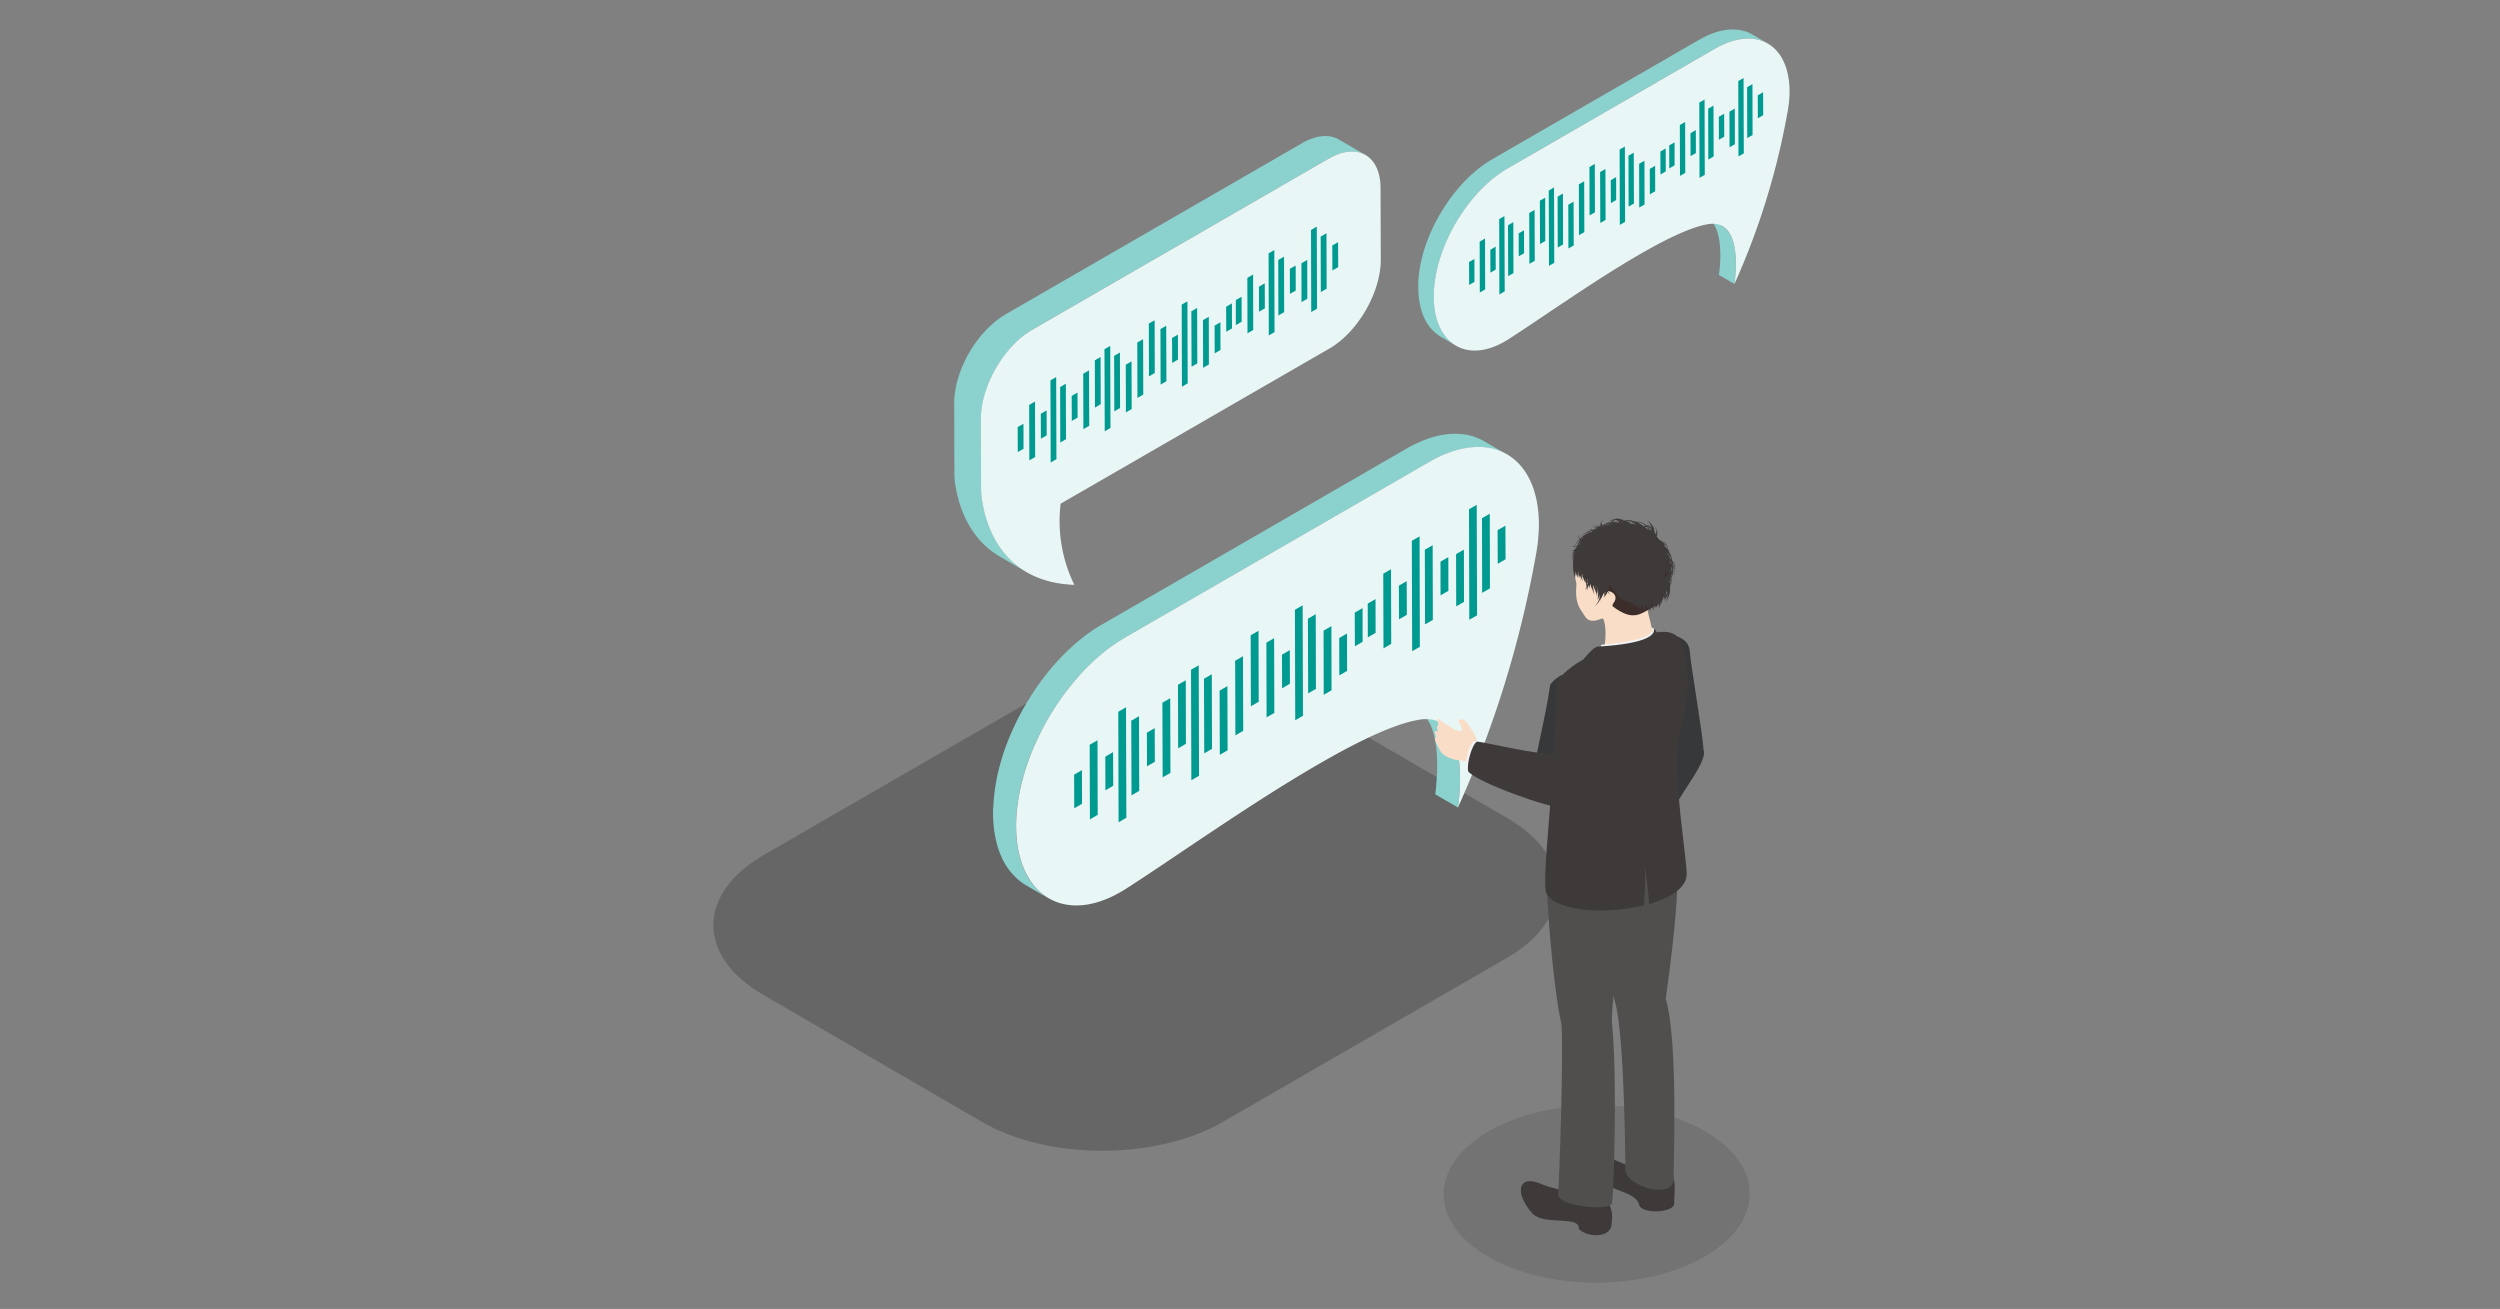
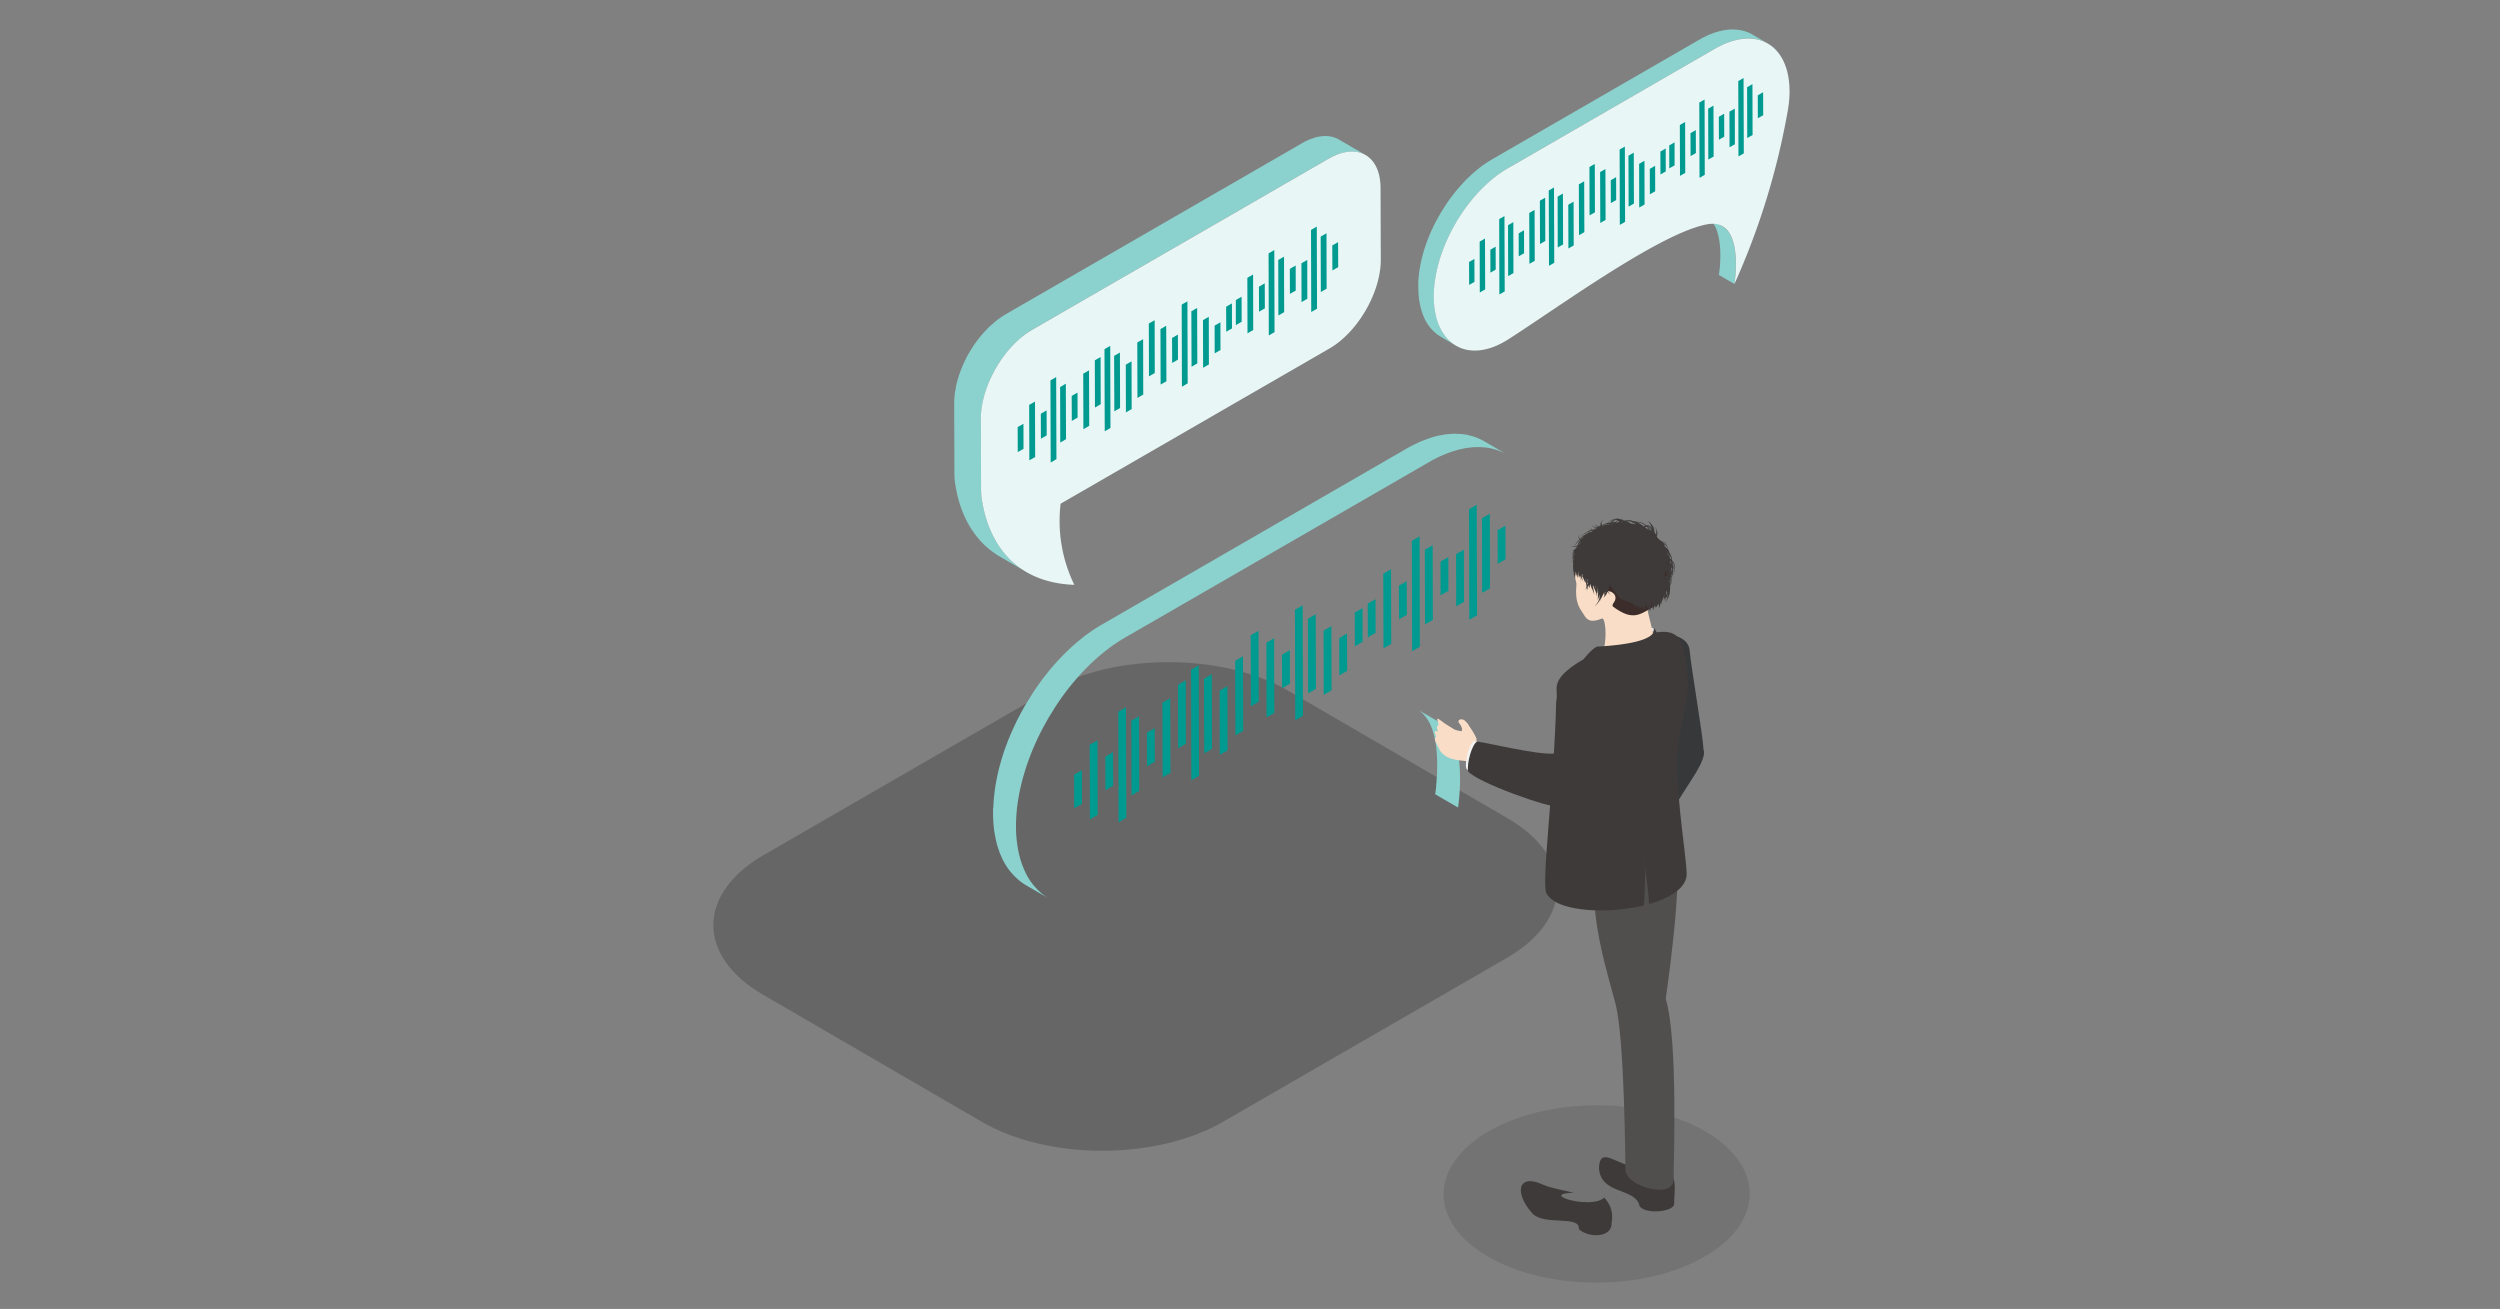
<svg xmlns="http://www.w3.org/2000/svg" width="764" height="400">
  <rect width="100%" height="100%" fill="#808080" stroke="none" />
  <defs>
    <clipPath id="a">
      <path fill="#fff" stroke="#707070" d="M806 9h764v400H806z" />
    </clipPath>
  </defs>
  <g clip-path="url(#a)" transform="translate(-806 -9)">
    <path d="M1039.377 270.3c-20.39 11.77-20.53 30.87-.25 42.65l66.94 38.89c20.29 11.79 53.26 11.77 73.65 0l86.79-50.11c20.41-11.77 20.52-30.88.25-42.65l-66.94-38.9c-20.28-11.78-53.23-11.78-73.65 0Z" opacity=".2" />
    <path fill="#8bd1cd" d="M1215.557 55.93a13 13 0 0 1 2.61-.56 2 2 0 0 1 .2-.01 9.5 9.5 0 0 1 2.57.12.16.16 0 0 1 .08.03 8 8 0 0 1 2.31.87c-.04-.02-.06-.04-.1-.06l-3.34-1.93-4.74-2.76s-.06-.04-.08-.05a8 8 0 0 0-.79-.39c-.27-.1-.55-.2-.83-.29-.18-.05-.37-.09-.57-.13a.5.5 0 0 1-.12-.03.7.7 0 0 0-.19-.04 7 7 0 0 0-.96-.11 9 9 0 0 0-1.03-.01c-.12 0-.25.03-.37.04a1 1 0 0 0-.19.02c-.2.02-.4.03-.61.06a12 12 0 0 0-1.39.29c-.2.06-.42.15-.61.21s-.35.12-.53.19a7 7 0 0 0-.72.24 17 17 0 0 0-2.2 1.1l-90.64 52.32a27.5 27.5 0 0 0-2.95 2.05c-.33.25-.62.54-.92.81-.47.41-.95.77-1.39 1.22-.2.2-.4.43-.61.64-.16.18-.34.36-.5.54-.2.22-.41.42-.62.66-.43.5-.86 1.02-1.28 1.55-.14.18-.28.36-.41.56a3 3 0 0 1-.23.3c-.13.18-.27.37-.41.56-.31.44-.61.9-.9 1.36-.28.43-.55.87-.82 1.33a.4.4 0 0 0-.06.11 1 1 0 0 0-.06.1c-.22.36-.42.72-.63 1.1-.23.45-.45.91-.67 1.35-.19.4-.38.8-.55 1.21a1 1 0 0 0-.05.1.3.3 0 0 1-.03.06c-.2.47-.4.95-.57 1.42-.2.5-.38.99-.54 1.48-.08.26-.15.5-.22.75a3 3 0 0 0-.1.33c-.06.18-.12.35-.17.53-.17.6-.31 1.2-.44 1.81-.07.36-.13.73-.19 1.09-.03.19-.06.37-.09.55s-.07.36-.1.54a25 25 0 0 0-.2 3.09l.06 21.83s0 .2.03.54a17.7 17.7 0 0 0 .38 3.24c.91 5.49 3.88 15.65 13.47 21.22l8.16 4.75c-9.61-5.58-12.56-15.74-13.47-21.23a17 17 0 0 1-.38-3.23c-.03-.34-.03-.53-.03-.54l-.07-21.84a25 25 0 0 1 .3-3.6c.03-.21.06-.39.1-.59a33 33 0 0 1 .8-3.45c.02-.09.05-.19.08-.29a36.7 36.7 0 0 1 3.3-7.52c0-.02 0-.03.01-.04a36 36 0 0 1 2.22-3.39c.07-.1.14-.19.21-.29.73-.98 1.51-1.91 2.32-2.81.16-.17.32-.34.49-.51.65-.69 1.33-1.3 2.03-1.91.3-.25.58-.52.88-.76a24 24 0 0 1 2.96-2.07l90.63-52.32a17.3 17.3 0 0 1 2.9-1.34c.19-.06.37-.12.55-.19Z" />
    <path fill="#e8f6f5" d="M1212.097 57.47c8.7-5.02 15.78-1 15.8 9.01l.07 21.84c.03 10.01-7.01 22.18-15.71 27.2l-82.13 47.41a44.5 44.5 0 0 0 4.19 24.8c-21.58-.79-26.82-17.47-28.09-25.12a17 17 0 0 1-.38-3.23c-.03-.34-.03-.53-.03-.54l-.07-21.84c-.01-10.01 7-22.19 15.71-27.22l90.63-52.32Z" />
    <path fill="#8bd1cd" d="M1244.877 249.17c.04-.3.06-.65.09-.98.02-.21.05-.43.05-.66.03-.42.07-.84.08-1.31.02-.13.02-.27.03-.4l.06-1.46v-.52c.01-.48.02-.97.02-1.48 0-.13-.01-.24-.01-.37-.01-.57-.03-1.14-.06-1.72 0-.12 0-.23-.01-.33-.04-.56-.08-1.12-.13-1.68-.01-.14-.03-.3-.04-.43a29 29 0 0 0-.66-3.89c-.04-.13-.06-.26-.1-.39-.15-.53-.3-1.06-.47-1.56l-.09-.27c-.21-.58-.45-1.13-.7-1.66a3.5 3.5 0 0 0-.24-.42 9 9 0 0 0-.63-1.04 11 11 0 0 0-.82-1.04c-.16-.17-.29-.36-.46-.52a7.5 7.5 0 0 0-1.57-1.21l6.99 4.06a7.8 7.8 0 0 1 1.58 1.21c.16.15.27.32.42.48a9 9 0 0 1 .86 1.08 1.6 1.6 0 0 0 .16.2c.15.24.26.5.4.73.1.2.2.38.31.58.02.04.04.07.06.11.21.43.4.88.57 1.33a.4.4 0 0 0 .04.1c.06.16.11.34.16.49.08.25.17.51.24.76.06.18.09.38.15.58.04.17.09.34.15.52a1.4 1.4 0 0 0 .07.28c.1.49.2.97.28 1.46v.02c.03.21.06.4.08.61.06.3.09.59.14.9a2 2 0 0 0 .04.33c.03.32.07.64.1.96 0 .11.02.22.02.34a5 5 0 0 1 .04.57c.02.34.04.67.07 1v.21c0 .28 0 .58.02.86.01.3.03.6.03.9v.14c0 .33 0 .63-.01.95 0 .3 0 .6-.01.89v.18c0 .24-.02.45-.02.69-.04.41-.04.81-.07 1.19v.23c-.01.14-.03.24-.04.37-.03.6-.09 1.13-.12 1.63 0 .03-.01.08-.01.12a.15.15 0 0 1-.01.07c-.07.71-.13 1.32-.19 1.79a3 3 0 0 0-.04.37.8.8 0 0 0-.03.25c-.03.2-.06.34-.06.42l-6.99-4.06c.03-.18.11-.79.22-1.66.03-.27.06-.54.09-.87ZM1109.547 255.97c.02-.54.05-1.08.08-1.63.01-.24.04-.51.06-.76a2 2 0 0 1 .01-.25c.02-.2.03-.41.05-.61.06-.54.13-1.09.19-1.64s.14-1.12.24-1.68v-.1c.1-.52.19-1.06.28-1.59.11-.58.23-1.18.35-1.75.05-.21.1-.43.14-.64.03-.11.06-.2.08-.31.05-.26.12-.54.19-.8.13-.6.3-1.18.46-1.77.12-.43.25-.87.37-1.29.03-.08.05-.16.08-.25.02-.07.04-.15.06-.23.18-.57.36-1.15.55-1.73.19-.55.38-1.13.59-1.7a2 2 0 0 0 .09-.24c.06-.13.12-.28.17-.42.12-.32.24-.64.36-.97.22-.54.43-1.08.67-1.62.15-.4.32-.78.49-1.16a2 2 0 0 1 .08-.19c.04-.08.07-.17.12-.26.23-.54.48-1.07.73-1.61.27-.6.55-1.17.84-1.76.05-.1.11-.19.16-.28s.08-.17.13-.27c.25-.49.5-.96.75-1.44.29-.55.6-1.07.89-1.6.2-.36.41-.72.61-1.06a1.4 1.4 0 0 1 .15-.27c.24-.41.51-.81.77-1.22.49-.81.98-1.62 1.5-2.39a3 3 0 0 1 .22-.34c.67-1.02 1.39-2.02 2.1-3.02.49-.64.98-1.3 1.49-1.93.43-.55.86-1.07 1.28-1.61.43-.5.87-1 1.29-1.5.44-.49.86-.97 1.31-1.43.07-.09.14-.15.21-.23s.18-.17.25-.25c.3-.33.61-.65.9-.96.46-.47.94-.93 1.42-1.39a6 6 0 0 1 .43-.4c.11-.1.22-.21.33-.32.23-.2.46-.43.71-.65.49-.43.98-.87 1.48-1.3.22-.18.44-.36.69-.54.1-.09.2-.18.31-.27.16-.13.33-.26.5-.4.47-.39.96-.76 1.46-1.12.38-.27.76-.54 1.15-.81a.3.3 0 0 1 .09-.07c.07-.06.15-.1.22-.15.47-.33.94-.64 1.42-.94s.94-.58 1.42-.86c.12-.07.22-.13.33-.19l92.92-53.66c.36-.2.71-.39 1.06-.6.46-.24.92-.48 1.37-.7.29-.14.59-.27.87-.41a2 2 0 0 0 .23-.11 2 2 0 0 0 .25-.12c.45-.2.89-.39 1.33-.56s.91-.35 1.35-.51c.08-.03.17-.06.25-.09a.5.5 0 0 0 .14-.06c.31-.1.63-.21.94-.3.46-.15.93-.27 1.38-.39l.66-.15c.1-.02.18-.03.28-.05.15-.03.29-.07.43-.09.49-.1.98-.18 1.46-.24a9 9 0 0 1 .89-.09 3 3 0 0 1 .28-.03 3 3 0 0 0 .31-.03c.55-.04 1.06-.06 1.58-.06.24 0 .45.02.67.03a5 5 0 0 1 .53.03 5 5 0 0 1 .53.03 17 17 0 0 1 1.92.27l.04.01c.11.03.2.07.31.09.68.16 1.34.33 1.98.55.05.02.1.05.15.07a17 17 0 0 1 2.55 1.18l6.98 4.07a15.4 15.4 0 0 0-2.57-1.19 16 16 0 0 0-2.03-.59c-.14-.03-.27-.09-.4-.11a17 17 0 0 0-2.52-.31c-.15 0-.33-.02-.49-.03a25 25 0 0 0-2.56.04c-.09.02-.19.03-.3.05a23 23 0 0 0-2.77.42 2 2 0 0 1-.28.06c-.97.23-1.94.49-2.95.83a37.078 37.078 0 0 0-3.38 1.35 2 2 0 0 0-.17.06c-1.1.52-2.22 1.09-3.34 1.75l-92.92 53.64q-1.68.975-3.33 2.13c-.08.04-.16.1-.24.15-1.02.72-2.03 1.48-3.02 2.29a2.3 2.3 0 0 0-.3.24c-.97.8-1.92 1.63-2.87 2.51-.1.09-.21.2-.32.29-.96.9-1.89 1.85-2.82 2.82-.05.06-.1.12-.15.17-.97 1.02-1.9 2.08-2.82 3.18a.1.1 0 0 0-.02.03c-.04.04-.08.09-.12.13a80 80 0 0 0-4.99 6.77c-.46.68-.88 1.39-1.31 2.09-.39.64-.8 1.25-1.16 1.89-.16.26-.29.51-.43.77-.61 1.08-1.21 2.17-1.78 3.28-.03.07-.07.13-.11.21a74 74 0 0 0-1.85 3.94 1 1 0 0 1-.06.13c-.55 1.26-1.06 2.53-1.54 3.82-.04.13-.1.25-.14.38-.48 1.3-.92 2.6-1.31 3.9-.03.11-.06.21-.09.33-.39 1.26-.73 2.53-1.02 3.78-.03.12-.05.24-.08.36-.31 1.28-.55 2.59-.76 3.86a1 1 0 0 1-.03.17c-.2 1.3-.36 2.58-.47 3.86-.01.14-.03.28-.03.42-.1 1.29-.15 2.55-.15 3.81s.06 2.49.16 3.67c.02.14.04.27.05.39.11 1.09.27 2.15.46 3.16.01.13.06.27.08.4.2.98.45 1.93.73 2.85.06.18.12.35.18.54.27.81.58 1.6.91 2.34.06.12.09.26.16.38a21 21 0 0 0 1.37 2.52 19.3 19.3 0 0 0 2.35 2.91c.22.23.44.44.67.66a16.5 16.5 0 0 0 2.85 2.16l-7-4.06a16.3 16.3 0 0 1-2.85-2.18c-.22-.2-.43-.41-.65-.63a18.7 18.7 0 0 1-2.37-2.94 23 23 0 0 1-1.31-2.35c-.03-.06-.05-.11-.07-.16-.04-.11-.1-.23-.15-.35-.21-.49-.44-.98-.63-1.5-.11-.3-.19-.59-.3-.88-.06-.18-.11-.35-.17-.51s-.1-.3-.14-.46c-.18-.57-.31-1.16-.46-1.77-.04-.18-.07-.39-.11-.58-.04-.16-.06-.31-.09-.46-.04-.21-.1-.4-.13-.61-.09-.54-.18-1.09-.25-1.66-.04-.3-.05-.6-.09-.9-.01-.1-.03-.21-.03-.31a3 3 0 0 1-.04-.4c-.05-.52-.07-1.06-.1-1.6-.03-.52-.04-1.06-.04-1.62v-.1c0-.49 0-1 .01-1.5Z" />
-     <path fill="#e8f6f5" d="M1149.837 203.83c-18.47 10.66-33.37 36.49-33.31 57.72.05 20.56 14.21 30.28 31.91 20.06.54-.3 1.08-.64 1.63-.98 14.26-9.12 38.18-26.16 59.11-38.23 11.84-6.85 22.75-12.11 30.37-13.43 16.45-2.88 12.23 25.31 12.01 26.79a328 328 0 0 0 23.77-76.9c.19-.99.34-1.92.47-2.89.12-.86.18-1.33.18-1.36.16-1.77.31-3.57.31-5.32-.06-21.22-15.08-29.78-33.52-19.12l-92.92 53.64Z" />
    <path fill="#8bd1cd" d="M1331.527 91.27c.01-.2.04-.43.06-.68l.03-.43c.02-.28.04-.57.07-.89v-.28c.02-.33.03-.65.04-.99v-1.61c0-.39-.03-.78-.04-1.17 0-.08-.01-.16-.01-.23l-.09-1.14c-.01-.09-.02-.2-.04-.3a21 21 0 0 0-.45-2.64 2 2 0 0 0-.07-.27c-.09-.36-.2-.72-.31-1.06l-.06-.18c-.15-.39-.31-.76-.49-1.13a3 3 0 0 1-.16-.29 6 6 0 0 0-.43-.7 6 6 0 0 0-.56-.7c-.11-.12-.2-.24-.31-.34a4.6 4.6 0 0 0-1.07-.84l4.76 2.76a5.2 5.2 0 0 1 1.07.84c.1.1.18.21.28.33a7 7 0 0 1 .6.73.5.5 0 0 0 .11.13c.1.17.18.34.28.51.07.13.14.25.21.38a.3.3 0 0 0 .04.08c.14.29.27.6.39.91a.06.06 0 0 0 .03.06c.04.12.07.23.1.34a3 3 0 0 1 .17.51c.04.12.07.26.1.38a2 2 0 0 0 .1.36 1.4 1.4 0 0 0 .03.2c.09.32.15.66.21.99.03.15.04.29.06.43a6 6 0 0 1 .09.62 2 2 0 0 0 .02.22c.03.22.04.43.07.66 0 .07.02.16.02.24.02.12.02.25.03.38.01.23.02.46.04.69v.14c0 .2 0 .4.01.58 0 .21.02.41.02.61v.1c0 .21 0 .42-.01.64v.72c0 .16-.01.3-.02.47-.03.28-.03.55-.04.81v.15l-.03.25c-.02.4-.06.78-.09 1.12v.08s0 .03-.01.04c-.05.49-.09.9-.13 1.22a2 2 0 0 1-.03.24c-.01.06-.02.13-.03.18-.02.13-.03.23-.04.28l-4.76-2.76c.02-.12.09-.54.15-1.13.02-.18.04-.36.07-.59ZM1239.397 95.9c.01-.37.03-.74.06-1.1 0-.17.03-.35.03-.52 0-.06.01-.12.01-.17.01-.13.02-.27.04-.42.04-.36.08-.74.12-1.12s.11-.76.16-1.14v-.06c.06-.36.13-.72.19-1.08.08-.39.16-.8.23-1.19a2 2 0 0 0 .1-.43c.02-.07.03-.13.05-.21.04-.18.08-.37.13-.54.1-.4.2-.81.31-1.21.09-.3.17-.59.26-.89a.8.8 0 0 1 .05-.16 1 1 0 0 0 .03-.15l.39-1.17c.13-.39.26-.79.4-1.17a1 1 0 0 1 .06-.16 2 2 0 0 0 .11-.3c.08-.22.16-.43.25-.65.15-.36.29-.73.44-1.1.11-.27.22-.52.33-.8.02-.04.04-.09.06-.13a.6.6 0 0 1 .08-.16c.16-.37.33-.75.5-1.1q.27-.6.57-1.2a2 2 0 0 1 .11-.19c.03-.07.06-.12.09-.18.17-.33.33-.66.51-.98.2-.36.41-.72.61-1.09.14-.24.27-.48.42-.72a1 1 0 0 1 .1-.19c.16-.28.34-.55.52-.83.33-.55.66-1.1 1.02-1.63a1.4 1.4 0 0 1 .15-.22c.45-.7.94-1.39 1.43-2.05.33-.45.67-.9 1.01-1.33.29-.36.58-.73.88-1.09.28-.35.58-.69.88-1.02s.58-.66.89-.98l.13-.16a1.5 1.5 0 0 0 .17-.18c.21-.22.41-.45.62-.64.31-.33.63-.64.96-.96.1-.09.19-.18.3-.27.08-.07.15-.15.23-.22.16-.15.31-.3.47-.43.34-.3.67-.6 1.01-.9.15-.12.3-.24.47-.37.07-.06.14-.12.22-.18.1-.1.22-.19.33-.28.33-.25.66-.52 1-.77.26-.19.52-.36.79-.54 0-.02.04-.03.06-.05a.8.8 0 0 0 .14-.11c.32-.21.64-.43.97-.63s.64-.4.95-.58a2 2 0 0 0 .23-.14l63.29-36.54c.25-.13.49-.28.72-.41.32-.15.63-.32.93-.47.19-.1.4-.18.59-.28.05-.03.11-.05.16-.08s.12-.06.17-.09c.3-.13.6-.25.91-.36a9 9 0 0 1 .91-.35.6.6 0 0 1 .18-.06c.03-.01.06-.03.09-.04.22-.07.43-.15.65-.2.32-.11.63-.19.94-.27.15-.03.3-.07.45-.1.06 0 .12-.03.19-.03a1.5 1.5 0 0 1 .29-.07c.34-.07.68-.12 1-.16.21-.04.41-.04.61-.07.07 0 .13-.02.19-.02a1 1 0 0 0 .2-.02c.37-.03.72-.04 1.09-.04.15 0 .3.03.44.03.12 0 .25.01.37.02s.26 0 .36.01a12 12 0 0 1 1.31.19h.03c.07.01.14.05.22.06.46.11.91.22 1.35.37.04.01.06.04.11.04a9.7 9.7 0 0 1 1.72.81l4.76 2.76a11.5 11.5 0 0 0-1.74-.81 13 13 0 0 0-1.38-.39c-.11-.03-.19-.07-.28-.09a12 12 0 0 0-1.71-.21c-.11 0-.22-.02-.32-.02a17 17 0 0 0-1.75.04c-.07 0-.13.01-.21.01a16 16 0 0 0-1.88.3 1.3 1.3 0 0 0-.19.04 18 18 0 0 0-2 .56 1 1 0 0 0-.14.04c-.71.24-1.44.54-2.18.87a.2.2 0 0 0-.11.05c-.75.35-1.51.75-2.28 1.19l-63.24 36.51c-.77.45-1.52.93-2.28 1.46a.8.8 0 0 0-.15.1 33 33 0 0 0-2.06 1.56c-.07.06-.13.1-.2.16-.66.54-1.31 1.1-1.95 1.7-.07.07-.15.13-.22.19-.65.62-1.3 1.25-1.92 1.92a1 1 0 0 0-.1.12c-.66.69-1.29 1.42-1.92 2.16 0 0 0 .02-.01.02a.4.4 0 0 1-.08.09 54 54 0 0 0-3.4 4.61c-.31.47-.6.95-.89 1.42-.26.43-.54.85-.8 1.28-.1.18-.19.36-.28.53-.43.74-.83 1.48-1.22 2.24-.02.04-.05.09-.07.14-.45.88-.87 1.78-1.26 2.68a.2.2 0 0 1-.04.1c-.38.86-.72 1.74-1.05 2.6-.03.08-.06.18-.09.26-.33.88-.63 1.77-.89 2.66-.02.07-.05.16-.07.22-.26.87-.49 1.73-.69 2.57-.01.09-.04.17-.05.25-.21.87-.39 1.76-.52 2.63 0 .03-.01.08-.01.11a30 30 0 0 0-.32 2.63c-.01.1-.03.2-.03.29-.06.87-.09 1.74-.09 2.59s.03 1.7.11 2.5a3 3 0 0 0 .04.27 21 21 0 0 0 .31 2.15c.01.09.03.18.04.27.14.66.32 1.31.51 1.93.04.13.07.25.12.38.19.55.4 1.08.63 1.6a1 1 0 0 0 .11.25 16 16 0 0 0 .93 1.73 13 13 0 0 0 1.6 1.97c.15.16.3.3.46.45a11 11 0 0 0 1.93 1.46l-4.76-2.76a11.5 11.5 0 0 1-1.94-1.48c-.15-.14-.29-.28-.43-.43a11.4 11.4 0 0 1-1.61-2 12 12 0 0 1-.9-1.6.25.25 0 0 0-.04-.11c-.03-.08-.07-.16-.1-.24-.14-.33-.3-.67-.43-1.02-.07-.2-.13-.41-.21-.61a4 4 0 0 0-.11-.35c-.04-.1-.06-.21-.09-.31-.12-.4-.22-.79-.31-1.2-.03-.13-.05-.27-.08-.4a3 3 0 0 1-.06-.33 3 3 0 0 1-.09-.41c-.07-.37-.12-.73-.18-1.12-.03-.2-.03-.42-.05-.62l-.03-.22c0-.09-.02-.18-.02-.27-.04-.35-.06-.72-.07-1.09s-.02-.72-.02-1.1v-1.1Z" />
    <path fill="#e8f6f5" d="M1266.827 60.4c-12.58 7.26-22.72 24.84-22.67 39.29.03 13.99 9.67 20.61 21.72 13.66.36-.21.73-.44 1.1-.67 9.71-6.21 25.99-17.8 40.23-26.02 8.07-4.66 15.49-8.24 20.68-9.14 11.2-1.95 8.33 17.23 8.17 18.24a222.5 222.5 0 0 0 16.18-52.35c.14-.66.23-1.31.31-1.96.09-.58.13-.91.13-.92a34 34 0 0 0 .21-3.62c-.04-14.44-10.26-20.26-22.82-13.01l-63.24 36.51Z" />
    <path fill="#009a90" d="m1263.067 84.38.02 7-1.62.95-.02-7.01ZM1256.577 88.13l.02 7.01-1.62.93-.03-7.01ZM1271.737 79.37l.02 7.01-1.63.95-.02-7.01ZM1268.467 76.9l.04 15.55-1.61.93-.04-15.55ZM1259.817 81.9l.05 15.55-1.64.94-.04-15.55ZM1265.757 75.03l.08 23.02-1.63.94-.05-23.03ZM1324.237 48.75l.03 7.02-1.63.94-.02-7.01ZM1317.747 52.51l.01 7.01-1.62.94-.02-7.02ZM1332.907 43.75l.02 7.02-1.63.93-.02-7.01ZM1329.637 41.28l.05 15.55-1.63.93-.04-15.55ZM1320.977 46.28l.04 15.55-1.61.92-.05-15.55ZM1326.917 39.42l.06 23.01-1.6.92-.07-23ZM1336.157 42.19l.02 10.89-1.63.93-.03-10.89ZM1344.807 37.19l.03 7.01-1.64.94-.02-7.01ZM1341.547 34.71l.04 15.55-1.63.93-.04-15.54ZM1338.827 32.84l.08 23.03-1.63.93-.06-23.02ZM1278.207 69.41l.03 13.23-1.61.94-.04-13.24ZM1286.887 70.63l.04 13.37-1.62.94-.04-13.37ZM1283.627 68.15l.05 15.55-1.63.94-.04-15.55ZM1293.367 59.1l.04 14.79-1.64.93-.03-14.79ZM1290.127 64.4l.05 15.54-1.63.94-.05-15.54ZM1274.967 73.15l.05 15.55-1.63.93-.05-15.54ZM1280.907 66.29l.07 23.02-1.6.92-.08-23.01ZM1299.887 63.13l.02 7-1.63.94-.03-7ZM1308.547 58.13l.03 13.36-1.63.94-.03-13.37ZM1305.277 55.65l.05 15.55-1.62.94-.05-15.56ZM1315.037 54.38l.02 7.01-1.62.93-.02-7.01ZM1311.807 59.67l.02 7.78-1.63.94-.02-7.78ZM1296.617 60.65l.05 15.56-1.62.93-.05-15.56ZM1302.557 53.79l.07 23.01-1.61.93-.06-23.02ZM1125.847 134.42l.02 7.63-1.77 1.03-.02-7.64ZM1118.767 138.51l.02 7.64-1.76 1.01-.03-7.64ZM1135.287 128.97l.03 7.64-1.78 1.02-.03-7.64ZM1131.717 126.26l.06 16.95-1.76 1.03-.04-16.95ZM1122.297 131.72l.05 16.94-1.78 1.02-.05-16.94ZM1128.767 124.23l.08 25.09-1.76 1.02-.07-25.09ZM1192.507 95.59l.03 7.65-1.77 1.02-.03-7.64ZM1185.427 99.68l.02 7.65-1.77 1.03-.01-7.66ZM1201.957 90.14l.02 7.66-1.78 1.01-.02-7.65ZM1198.397 87.44l.04 16.95-1.76 1.02-.05-16.95ZM1188.947 92.89l.04 16.95-1.75 1.02-.05-16.95ZM1195.427 85.42l.07 25.08-1.75 1.01-.07-25.08ZM1205.497 88.44l.02 11.86-1.77 1.02-.03-11.86ZM1214.917 83l.04 7.63-1.78 1.02-.03-7.64ZM1211.377 80.29l.04 16.94-1.77 1.02-.05-16.94ZM1208.407 78.25l.08 25.09-1.77 1.02-.07-25.08ZM1142.337 118.1l.04 14.42-1.76 1.03-.04-14.43ZM1151.797 119.43l.04 14.58-1.76 1.02-.04-14.58ZM1148.247 116.73l.05 16.95-1.76 1.02-.06-16.94ZM1158.857 106.87l.04 16.12-1.77 1.02-.05-16.13ZM1155.337 112.64l.04 16.94-1.77 1.03-.05-16.94ZM1138.807 122.18l.06 16.95-1.78 1.02-.05-16.95ZM1145.287 114.7l.07 25.09-1.75 1.01-.08-25.09ZM1165.967 111.26l.02 7.63-1.77 1.03-.04-7.64ZM1175.407 105.81l.03 14.56-1.77 1.03-.03-14.57ZM1171.847 103.11l.05 16.95-1.76 1.01-.06-16.94ZM1182.477 101.72l.02 7.64-1.75 1.02-.04-7.64ZM1178.957 107.49l.02 8.47-1.77 1.03-.02-8.48ZM1162.397 108.55l.06 16.96-1.77 1.01-.05-16.95ZM1168.877 101.09l.08 25.07-1.76 1.02-.07-25.09ZM1146.157 238.85l.04 10.28-2.39 1.38-.02-10.27ZM1136.637 244.35l.03 10.29-2.38 1.37-.03-10.28ZM1158.877 231.52l.04 10.28-2.39 1.37-.04-10.27ZM1154.077 227.88l.07 22.8-2.36 1.39-.07-22.82ZM1141.397 235.22l.06 22.8-2.38 1.38-.07-22.8ZM1150.107 225.14l.11 33.76-2.38 1.39-.09-33.78ZM1235.887 186.6l.04 10.3-2.39 1.36-.04-10.28ZM1226.357 192.09l.03 10.3-2.38 1.39-.03-10.31ZM1248.607 179.26l.02 10.3-2.4 1.37-.01-10.3ZM1243.817 175.63l.06 22.82-2.38 1.36-.07-22.82ZM1231.097 182.97l.06 22.8-2.36 1.37-.07-22.82ZM1239.827 172.91l.08 33.75-2.35 1.35-.1-33.74ZM1253.367 176.97l.03 15.97-2.38 1.36-.04-15.96ZM1266.057 169.64l.04 10.27-2.39 1.38-.04-10.28ZM1261.277 166l.05 22.8-2.38 1.38-.05-22.81ZM1257.287 163.27l.11 33.76-2.38 1.37-.09-33.77ZM1168.377 216.89l.04 19.41-2.37 1.38-.06-19.42ZM1181.097 218.68l.06 19.62-2.38 1.37-.06-19.62ZM1176.327 215.04l.06 22.81-2.37 1.38-.08-22.8ZM1190.607 201.77l.05 21.69-2.39 1.38-.06-21.7ZM1185.857 209.54l.07 22.8-2.39 1.38-.07-22.79ZM1163.617 222.38l.07 22.82-2.38 1.36-.08-22.81ZM1172.327 212.32l.1 33.76-2.35 1.36-.1-33.77ZM1200.167 207.69l.03 10.26-2.39 1.39-.03-10.28ZM1212.877 200.34l.04 19.61-2.39 1.38-.04-19.61ZM1208.087 196.71l.06 22.82-2.37 1.36-.08-22.8ZM1222.397 194.84l.02 10.29-2.36 1.37-.05-10.29ZM1217.647 202.6l.03 11.42-2.38 1.37-.03-11.41ZM1195.367 204.04l.07 22.82-2.37 1.37-.06-22.83ZM1204.087 193.99l.1 33.74-2.36 1.37-.1-33.76Z" />
    <path d="M1260.977 354.71c-18.32 10.58-18.44 27.75-.21 38.33 18.2 10.58 47.81 10.58 66.14 0s18.42-27.75.22-38.3c-18.23-10.61-47.84-10.61-66.15-.03" opacity=".1" />
    <path fill="#f9ddc7" d="M1246.027 238.36c2.45 3.44 6.62 2.83 10.06 3.51 1.27.71 3.23-3.13 1.11-5.04a7.2 7.2 0 0 0-.05-2.31 22 22 0 0 0-2.05-3.46 6.2 6.2 0 0 0-1.27-1.67c-1.06-1.13-2.66-.38-1.93.57a5.2 5.2 0 0 1 .92 1.72l-.12.78a9.3 9.3 0 0 1-2.28-.54c-1.25-.87-2.31-1.32-3.98-2.64-1.74-1.25-1.18-.64-.89.85.16.87-.92.42-.07 2.38-1.63-.61-.82 1.13-.54 1.67-1.25.21.54 2.9 1.11 4.15v.05Z" />
    <path fill="#f2f2f2" d="M1255.777 244.64a1.71 1.71 0 0 1-1.55-.66c-.82-.85.49-7.3 2.12-8.45.52.05 2.43.52 2.43.52l-2.99 8.6Z" />
-     <path fill="#37383a" d="M1279.747 218.2c4.64-5.82 10.72-4.19 11.75 6.97 1.01 11.16-5.91 24.54-6.45 28.03-2.97 6.45-11.59-.89-10.5-7.98 1.11-7.09 3.96-17.97 5.2-27.04z" />
    <path fill="#3e3a3a" d="M1287.257 248.84s-2.45 6.08-4.99 6.64-24.92-7.35-27.6-10.76c-.47-2.52 1.2-8.29 2.73-9.09 2.57.19 17.95 4.05 23.41 3.67 5.49-.38 6.45 9.54 6.45 9.54M1305.847 365.44c3.56-2.47 7.21 3.56 10.79 2.85 1.86 1.01.94 5.75.99 8.55.05 2.83-10.53 3.41-10.76.07-1.93-4.9-11.52-2.99-12.22-10.76.12-7.4 5.61-.82 11.21-.68v-.02Z" />
    <path fill="#514e4e" d="M1317.457 265.46c-6.9 7.94-15.57 8.81-24.42 8.34-.85 17.33 3.84 31.16 6.64 41.87 2.83 10.72 3.01 49.15 3.06 51.08.59 4.9 14.72 8.97 14.74 2.5-.09-4.05 1.44-42.06-2.43-55.06 1.41-9.89 5.77-41.97 2.43-48.73Z" />
    <path fill="#3e3a3a" d="M1277.607 371.07c-7.89-3.72-8.97 2.61-3.18 8.9 3.79 3.65 14.55.31 14.06 4.64 3.16 2.9 10.32 2.59 10.03-1.95.68-4.17-.97-6.05-2.21-7.7-4.05 3.86-20.51-1.25-9.37-1.44-3.44-.89-6.99-1.39-9.3-2.47l-.02.02Z" />
-     <path fill="#514e4e" d="M1279.587 267.11c-2.8 3.25 1.32 46.25 3.58 54.76.71 9.09-.66 48.4-1.01 52.07s16.04 5.39 16.51 2.64c.49-2.76 1.67-38.98-.07-55.13-.09-8.76 3.3-29.44 7.23-35.23 6.97-.82 17.9-7.51 10.79-25.44-12.18 9.28-21.24 5.37-37.02 6.31v.02Z" />
    <path fill="#37383a" d="M1315.597 233.62c-2.4 4.4-3.51 17.24-3.51 21.43.02 4.19 5.06 9.68 4.64 4.59-.45-5.06 11.56-17.33 9.87-21.57-.24-4.76-3.84-25.32-4.22-30.15s-6.99-6.03-13.75-4.36c-6.62 1.65 5.23 23.74 6.97 30.05Z" />
    <path fill="#3e3a3a" d="M1278.687 282.18c5.09 8.86 42.7 5.58 42.77-6.1-.14-6.29-4.29-29.91-2.5-40.48 1.79-10.55 4.26-15.14 1.74-27.41-1.06-4.97-3.25-8.05-13.31-4.73s-17.4 6.17-22.42 10.41-2.57 6.69-3.39 9.23c-.59 26.31-4.73 56.22-2.92 59.07l.02.02Z" />
    <path fill="#514e4e" d="M1308.197 288.94s.97-12.86.31-16.65 1.81 11.4 1.46 15.17-1.77 1.48-1.77 1.48" />
    <path fill="#e6e6e6" d="M1311.357 201.66v-.77h-1.25l.28 1.55Z" />
    <path fill="#f9ddc7" d="M1300.547 170.41c7.28-.09 10.93 2 12.95 8.2s-4.07 13.9-4.19 15.28c-.12 1.18.89 4.05 1.98 9.3.42 2.45-15.92 6.05-15.17 4.19 1.04-4.05.42-9.68-.54-9.37-.97.33-3.79 1.74-5.25-.71s-3.11-3.44-2.57-9.94c-.45-1.72-1.3-5.96 0-9.75s5.53-7.09 12.81-7.18Z" />
    <path fill="#3d2d2a" d="M1306.337 169.47c5.96 1.72 7.72 5.75 9.04 9.18 1.32 3.41 1.2 11.96-3.13 15.21-4.88 2.73-6.9 5.32-13.38.47-.19-1.72-1.6-4.62-2.71-4.1-1.88 3.93-.89-1.37-1.37-1.77-3.7-3.18-8.36-6.15-6.95-10.86 2.21-7.32 12.53-9.84 18.49-8.13v-.02Z" />
    <path fill="#f9ddc7" d="m1295.527 196.08.54-5.11c-.19-2.5 4.57-1.15 3.46 1.55a6.88 6.88 0 0 1-4.03 3.56h.02Z" />
    <path fill="#3e3a3a" d="M1286.747 177.19a1.2 1.2 0 0 1-.42 0h-.16a.7.7 0 0 0 .16.02c.12 0 .26.07.42.07h.26a4 4 0 0 0-.35.68 1.45 1.45 0 0 0-.14.64v.24s.02-.09.05-.24a2 2 0 0 1 .24-.59 1.8 1.8 0 0 1 .33-.45 3.6 3.6 0 0 0-.54 1.91v.19a1 1 0 0 1-.24.09s.09-.02.24-.05c.02.14.05.28.07.38a3.2 3.2 0 0 0 .09 1.06.1.1 0 0 1 .02.07 11 11 0 0 0-.05 1.3 17 17 0 0 0 .35 2.31c.16.61.26 1.01.26 1.01l.05-1.04a3.6 3.6 0 0 1 .05-.71v.17c.05.19.09.35.12.47.07.31.12.47.12.47s-.02-.14-.07-.4c0-.02.05-.14.12-.33a1 1 0 0 1 .05.16c-.05.21-.09.33-.09.33a3 3 0 0 0 .12-.26c.14.47.24.78.24.78v-.38c.05.16.09.31.12.42a2 2 0 0 1 .09.31s-.02-.09-.05-.31a6 6 0 0 1-.09-.82v-.26c.16.61.28 1.04.28 1.04v-1.79l.02.02a1.6 1.6 0 0 1 .05.31c0 .12.02.21.02.31a10 10 0 0 0 .21 1.13 3 3 0 0 1-.05-.59c.19.78.38 1.55.52 2.33-.02-.26-.09-.49-.12-.75a.5.5 0 0 1 .02.12s-.02-.14-.07-.4a7.5 7.5 0 0 1-.14-1.04v-.24a.3.3 0 0 1 .05.12v.03c.07.14.12.28.19.4.02.05.05.09.07.14.16.33.35.59.45.78.14.21.21.33.21.33s-.05-.14-.14-.38c-.07-.24-.21-.54-.31-.94a.5.5 0 0 1 .09-.12c.02.02.05.05.05.07.14.35.24.59.24.59s-.05-.16-.12-.42c.07.12.12.19.12.19s-.05-.09-.14-.26a3 3 0 0 1-.07-.24c.02-.05.07-.07.07-.12.09.28.19.54.28.75.35.82.59 1.39.59 1.39s-.05-.19-.14-.49a3 3 0 0 1 .16.4 5 5 0 0 1-.09-.54c.09.21.19.4.26.57a7 7 0 0 0 .12.87 2 2 0 0 1 .05.31 3 3 0 0 1-.19.52c-.16.35-.26.54-.26.54s.12-.16.33-.49a1 1 0 0 0 .16-.28 4 4 0 0 1 .09.61 2 2 0 0 0-.02.24s.02-.05.05-.14v-.02a2 2 0 0 0 .07-.21 5 5 0 0 0 .33-1.01 1.6 1.6 0 0 0 .07-.31v.05c.05.14.09.31.14.42-.05.24-.09.38-.09.38s.05-.09.14-.28c.14.35.21.57.21.57l-.12-.57c.09.28.14.45.14.45s-.05-.28-.09-.78a5 5 0 0 0 .16-.57c.07.24.14.47.21.68.12.33.21.59.26.78a2 2 0 0 1 .07.24s-.02-.12-.05-.31a.1.1 0 0 0 .02-.07c.07.16.14.35.19.49.33.89.57 1.48.57 1.48s-.12-.64-.28-1.58c0-.09-.05-.21-.05-.31.05.12.09.21.09.21s-.05-.19-.14-.49a2.5 2.5 0 0 1-.09-.49 1 1 0 0 0 .07-.21 1 1 0 0 1 .05.16c.21.49.4.94.57 1.34.19.38.28.71.38.94a.8.8 0 0 1 .09.26v.75s.02-.14.07-.4a5.3 5.3 0 0 0 .12-1.06v-1.63l.12 1.63a2 2 0 0 0-.05.35 1 1 0 0 1 .07-.16l.05.24v-.33a.3.3 0 0 0 .02-.07.7.7 0 0 0 .07-.16c-.02.24-.02.49-.02.73a2.5 2.5 0 0 1-.12.49.6.6 0 0 0-.05.19.8.8 0 0 0 .09-.19.2.2 0 0 0 .07-.12c0 .28-.05.57-.05.82a.4.4 0 0 0-.05.14 2 2 0 0 1-.12.21 2 2 0 0 0 .16-.19 5 5 0 0 1-.07.68s.21-.52.42-1.2v.16s.02-.09.07-.26a.15.15 0 0 0 .02-.09c.05-.09.09-.19.16-.33a2 2 0 0 1-.07.45c-.09.45-.14.73-.14.73s.07-.16.19-.45a6.3 6.3 0 0 1-.82 1.91 6 6 0 0 1-.57.64 2 2 0 0 1-.24.21 3 3 0 0 0 .28-.19 4 4 0 0 0 .64-.59 5.7 5.7 0 0 0 1.01-1.65v.05c-.05.24-.12.45-.16.59a1.4 1.4 0 0 0-.09.26 1.3 1.3 0 0 0 .12-.24 3.6 3.6 0 0 0 .28-.66c.07-.16.12-.38.19-.61a.08.08 0 0 0 .02-.05 11 11 0 0 0 .64-1.46c0 .12.05.21.05.31v.12c-.05.24-.07.38-.07.38a1 1 0 0 0 .07-.09v.09a1 1 0 0 0 .02-.09 1.8 1.8 0 0 1 .05.49v.16a4.5 4.5 0 0 1-.4.64s.07-.07.21-.19a2.5 2.5 0 0 0 .54-.52 5 5 0 0 0 .64-1.18 4.2 4.2 0 0 0 .52.71 7 7 0 0 0 .57.52 4.5 4.5 0 0 1-.52-.57 5 5 0 0 1-.47-.89c.09-.24.16-.47.24-.73.09-.42.16-.87.24-1.27l3.3 4.4 3.89 1.48a5.5 5.5 0 0 0 .92.94c.26.24.45.38.45.38a9 9 0 0 1-.38-1.08 4 4 0 0 0 .73.85c.26.24.45.4.45.4s-.07-.24-.19-.57v-.02a3 3 0 0 0 .49.47c.26.21.42.35.42.35a6.8 6.8 0 0 1-.38-1.2c.59.75 1.15 1.44 1.15 1.44s-.07-.33-.19-.78c.19.38.33.61.33.61s-.14-.78-.21-1.72a.08.08 0 0 1 .02.05 13 13 0 0 0 .92 1.18 6 6 0 0 0 .45.49 12 12 0 0 1-.4-1.48.4.4 0 0 1 .09.14c.05.09.14.26.14.26l.4 1.65.07-.42v-.07l.14-.87a4 4 0 0 1 .33.33s-.05-.24-.14-.57a1.5 1.5 0 0 1-.07-.33l.07-.38h-.12v-.12c.09-.19.16-.38.24-.59l.24 1.74-.02.07a.1.1 0 0 1 .02-.05l.12.92.07-.35v.33s.02-.09.07-.26a3.6 3.6 0 0 0 .14-.68c.05-.07.16-.21.28-.4a1 1 0 0 0 .05-.07c.02.35.02.61.02.61s.05-.19.12-.49a.8.8 0 0 1 .12.14 1.1 1.1 0 0 1-.16.33 1.4 1.4 0 0 0-.14.16 2.4 2.4 0 0 0 .45-.33c.07.09.12.16.12.16s-.02-.09-.05-.24a1 1 0 0 0 .14-.16 5 5 0 0 0 .24-.47l.07.14-.05-.26c.02-.07.07-.12.07-.19.05.09.07.19.12.26.05.12.09.21.14.31a3 3 0 0 1-.05.35.5.5 0 0 1 .05-.09 3 3 0 0 0-.02.4v.26a1.3 1.3 0 0 1 .09-.24c.02-.07.07-.16.12-.28v-.05a1.3 1.3 0 0 0 .12-.31 10 10 0 0 0 .33-1.27v-.02l.05.28.07.68.12-.68v-.12a.4.4 0 0 0 .05-.16c.02-.09.05-.21.09-.35a1.5 1.5 0 0 0 .14-.28 4.3 4.3 0 0 0 .33-1.13c.05.35.09.64.14.89a1 1 0 0 1-.31.16 1.1 1.1 0 0 0 .31-.07c-.02.07-.05.09-.05.14l-.12.12c-.16.14-.26.24-.26.24a2 2 0 0 0 .28-.21l.05-.05a1 1 0 0 0-.09.24s.07-.12.16-.31c.05.24.07.4.07.4v-.47a5 5 0 0 0 .45-.47 2 2 0 0 0 .14-.21c-.14.42-.35.75-.45 1.01-.14.31-.21.47-.21.47s.09-.16.24-.45a9.5 9.5 0 0 0 .57-1.18 2 2 0 0 0 .19.19 4 4 0 0 1-.26.75 3.3 3.3 0 0 1-.35.64c-.09.14-.14.24-.14.24s.07-.07.19-.21a4 4 0 0 0 .45-.59 3.7 3.7 0 0 0 .35-.66.7.7 0 0 0 .14.09l-.12-.12a6.6 6.6 0 0 0 .45-1.44 11.7 11.7 0 0 0 .09-2 5 5 0 0 0 .24-.52 6.2 6.2 0 0 0 .35-2.66c.02-.05.05-.05.05-.05a1.3 1.3 0 0 0 .28.21 1.4 1.4 0 0 0 .26.09 1.5 1.5 0 0 1-.52-.33c.09-.12.21-.26.31-.4.16.05.28.09.28.09s-.12-.05-.28-.12a3.4 3.4 0 0 0 .45-2.73 4.4 4.4 0 0 0-.35-.87 4 4 0 0 0-.52-.64v-.12a3.6 3.6 0 0 0-.33-1.48 1.3 1.3 0 0 0-.14-.26c-.05-.1-.12-.19-.16-.28-.02-.05-.05-.07-.07-.12-.05-.09-.09-.19-.14-.26a1.36 1.36 0 0 0-.19-.59c-.05-.09-.14-.16-.21-.26a2.4 2.4 0 0 0 0-.38 2.05 2.05 0 0 0-.87-1.27c-.19-.12-.38-.21-.57-.31-.05-.05-.09-.12-.14-.16a2.2 2.2 0 0 1 .99.38 1.1 1.1 0 0 1 .42.78 1.24 1.24 0 0 0-.38-.85 2.4 2.4 0 0 0-1.25-.54 4 4 0 0 0-.42-.35 6.7 6.7 0 0 0-1.41-.68c.07-.14.14-.26.19-.38a3.5 3.5 0 0 0 .28-1.27 1.3 1.3 0 0 0-.12-.57 2.1 2.1 0 0 1 .02.57 1.8 1.8 0 0 1-.24.8 4.2 4.2 0 0 0 .19-1.11 1.55 1.55 0 0 0-.49-1.22 5 5 0 0 0-.49-.33s.19.14.45.38a1.46 1.46 0 0 1 .33 1.15 4.6 4.6 0 0 1-.26.89 3.3 3.3 0 0 0-.33-.85 4.5 4.5 0 0 0-.38-1.55 2.7 2.7 0 0 0-.57-.82 5 5 0 0 0-.57-.61 1.1 1.1 0 0 0-.52-.26h-.21a1 1 0 0 1 .64.4 4.5 4.5 0 0 1 .42.68 3.2 3.2 0 0 1 .35.8.34.34 0 0 1 .02.14 2.2 2.2 0 0 0-.54-.57 1.54 1.54 0 0 0-1.11-.19 7 7 0 0 0-.59-.45 4.36 4.36 0 0 0-2-.64 3 3 0 0 0-.42-.02.8.8 0 0 0-.24-.07 4 4 0 0 0-.73-.09 4.03 4.03 0 0 0-2.28-.31 2 2 0 0 0-.45.14h-.02a.8.8 0 0 0-.24-.07 2 2 0 0 0-.26-.12 1.7 1.7 0 0 1-.05-.47v-.31l-.05.31a2.5 2.5 0 0 0-.02.42 5 5 0 0 0-.85-.31 2.2 2.2 0 0 0-1.34.07 1 1 0 0 1-.07.05 2.5 2.5 0 0 1-.38.05c.05-.07.12-.16.16-.21.16-.19.24-.28.24-.28l-.26.26-.26.26c-.09.02-.19.05-.28.07a4.3 4.3 0 0 0-1.13.61c-.21.16-.4.33-.54.45a7.7 7.7 0 0 0-1.34.54.3.3 0 0 1-.12.02.8.8 0 0 0-.09-.16 1.07 1.07 0 0 1 .16-1.15.8.8 0 0 1 .52-.24.92.92 0 0 0-.57.19 1.25 1.25 0 0 0-.33 1.3 2 2 0 0 1-.21-.35.9.9 0 0 1-.09-.33.67.67 0 0 0 0 .35 1.7 1.7 0 0 0 .19.54.1.1 0 0 1-.07.02 2.5 2.5 0 0 1-.49-.42c-.12-.16-.19-.26-.19-.26a3 3 0 0 0 .19.28 4 4 0 0 0 .45.45c-.16.07-.35.14-.52.21a1 1 0 0 0-.21-.07 2.3 2.3 0 0 1-.73-.35 1.4 1.4 0 0 1-.28-.26 1.4 1.4 0 0 0 .21.31 3.2 3.2 0 0 0 .68.52 2.3 2.3 0 0 1-.31.16h-.05a2.7 2.7 0 0 1-.47-.12l-.07-.07.07.07a1.9 1.9 0 0 1-.59-.28.6.6 0 0 1-.26-.45.58.58 0 0 0 .21.49 2.9 2.9 0 0 0 .92.52 2.6 2.6 0 0 0-.45.42l-.54.14a1.2 1.2 0 0 1-.26-.21.12.12 0 0 1 .07-.02.6.6 0 0 1 .19-.05.8.8 0 0 1-.19.02h-.09l-.05-.05c-.09-.16.07-.31.16-.38a.5.5 0 0 1 .16-.09 1 1 0 0 0-.16.07.36.36 0 0 0-.24.42.1.1 0 0 0 .02.05 1.6 1.6 0 0 0-.28.12.82.82 0 0 0-.45.49 13 13 0 0 0-2.38 1.53 1.9 1.9 0 0 0-.47.61c-.24-.19-.38-.4-.24-.61a1.1 1.1 0 0 1 .42-.38 1.25 1.25 0 0 0-.49.33.5.5 0 0 0 .02.61 3 3 0 0 0 .19.21 1.7 1.7 0 0 0-.05.35s.02-.14.07-.35a1 1 0 0 0 .16.14 13 13 0 0 0-1.11 1.27 2.9 2.9 0 0 0-.49.92v.02a1.5 1.5 0 0 1-.66 0 2 2 0 0 1-.52-.19 3 3 0 0 0 .52.26 1.7 1.7 0 0 0 .64.12 1.3 1.3 0 0 0-.02.19s.02-.07.05-.19h.61c.07 0 .16-.02.24-.02v.02c-.07.05-.14.12-.21.16a5 5 0 0 0-.75.8c-.12.02-.33.05-.33.05Zm29.08.85s-.07-.12-.09-.16l.07.07a1 1 0 0 1 .02.09m.14.78v.09c-.05-.07-.07-.12-.12-.19a2.6 2.6 0 0 0-.35-.64v-.14a2.9 2.9 0 0 1 .49.85v.02h-.02Zm-.84 1.74a1.3 1.3 0 0 0 .14.16v.05c-.02.07-.05.16-.07.24-.02 0-.05-.05-.05-.05-.02-.05-.07-.16-.07-.16v-.09l.07-.14h-.02Zm.14-2.05c-.05-.07-.07-.14-.12-.21l.09.09v.12h.02Zm-.29 4.76a2.7 2.7 0 0 1 .16.45c-.14.12-.35.28-.35.28l.09-1.01c.02.07.09.26.09.26v.02Zm.38-2.47a2 2 0 0 1 .21.26c-.05.09-.09.16-.14.24-.05-.07-.16-.21-.16-.21.02-.09.07-.19.09-.28Zm.47 3.11c-.05.07-.09.16-.14.24-.05-.26-.09-.52-.14-.75l.05-.05.02-.05a.7.7 0 0 1 .07.16 3 3 0 0 1 .12.42l.02.02Zm-.19.25a1 1 0 0 0 .16-.24v.07c-.05.12-.09.21-.14.31v-.14Zm-.14-.89a.8.8 0 0 1-.05-.21l.05.05.05.09a1 1 0 0 0-.05.07m1.09-3.89c.05.19.07.4.12.59-.07-.05-.12-.09-.19-.14l-.21-.28a2 2 0 0 0-.07-.54 4 4 0 0 0-.05-.59 8 8 0 0 1 .38.97h.02Zm-.26 6.15v.09-.1Zm.02.19.02-.02v.02a1.4 1.4 0 0 0-.05.28v-.28h.02Zm.38-4.9v.05a2.4 2.4 0 0 0-.05.33c-.09-.16-.19-.31-.28-.45v-.35a5 5 0 0 1 .33.47Zm-.19 2.52a.7.7 0 0 1 .05.19v.24c-.02-.07-.05-.24-.05-.24Zm.28 1.34a.8.8 0 0 1 .02.21 1.5 1.5 0 0 1-.16.33v-.68l.09.09v.02l.05.02Zm-.05-2.56v-.05Zm0 2.37-.05-.07a.08.08 0 0 0 .02-.05v.12h.02Zm-.09-.42v.14s-.05.05-.05.07v-.07l.02-.14h.02Zm-.02.19a.3.3 0 0 0-.02.07v-.02Zm.18-3.25v.45s-.05-.12-.07-.16v-.02a1 1 0 0 0 .05-.24l.02-.02Zm.12.49a2 2 0 0 1 .09.33v.19a2 2 0 0 0-.12-.28.9.9 0 0 0 .02-.24Zm.66.26a3.17 3.17 0 0 1-.31 2.64.2.2 0 0 0-.12-.07 4.2 4.2 0 0 0 .12-1.08 3.2 3.2 0 0 0 .12-1.06 5 5 0 0 0-.21-.8 5 5 0 0 0-.19-.61c.07.07.12.14.19.21a3.3 3.3 0 0 1 .38.78h.02Zm-.63 2.99v-.02a3 3 0 0 0 .14-.31v-.09s.07.07.12.07a2 2 0 0 1-.26.38v-.02Zm-.05-.3v-.21s.05.05.07.05a.25.25 0 0 0-.02.12.12.12 0 0 0-.02.07l-.02-.02Zm-.02-.26v-.21a.8.8 0 0 0 .16-.26c-.02.16-.05.35-.07.52a1 1 0 0 0-.07-.05Zm-.03-.5c-.02-.19-.07-.35-.09-.52v-.59a1.4 1.4 0 0 0 .07-.28 4 4 0 0 1 .16.57v.05a6 6 0 0 1-.09.61c0 .07-.05.12-.05.16m-.49 4.1v-.09a4 4 0 0 0 .12-.47 11 11 0 0 0 .07-1.74v-.09a2 2 0 0 0 .21-.28 6.5 6.5 0 0 1-.24 2.45 3 3 0 0 1-.16.45v-.21Zm-.07-.99h-.05v-.21c.05-.12.07-.21.12-.33 0 .33-.02.66-.05.97v.02a3 3 0 0 1-.05-.47l.02.02Zm-.1-3.15c-.02-.12-.07-.24-.09-.35a3 3 0 0 1 .12.38l-.02-.02Zm-.04-1.16a.4.4 0 0 1-.05-.09c0-.05.02-.07.02-.09v.19h.02Zm-.15 4.31a4 4 0 0 1-.05-.47 1.4 1.4 0 0 0 .07-.45v.92zm.05-4.8a3 3 0 0 0-.07.24 7 7 0 0 0-.54-.85c.05-.07.09-.14.14-.21a3 3 0 0 1 .21.33c.07.12.14.21.21.35l.05.12zm-.14 3.55c-.05-.33-.09-.61-.16-.92a.5.5 0 0 1 .12-.14v.09a1 1 0 0 0-.07.14.6.6 0 0 1 .07-.12v.14c.02.26.02.52.02.78l.02.02Zm-.14-1.01-.05.05c0-.09-.05-.16-.05-.26a2 2 0 0 0 .14-.26 1 1 0 0 1 .05.38.7.7 0 0 0-.09.12v-.02Zm-.12 6.78a1.1 1.1 0 0 1-.16-.24c.07-.14.14-.31.21-.47a1 1 0 0 1 .02.26c-.02.16-.07.31-.09.45zm-.38-.28s-.05.05-.05.07v-.12l.02.05h.02Zm-.07-.78c0-.09-.02-.16-.02-.24.05-.05.07-.12.14-.19a.02.02 0 0 0 .02-.02c.05.07.09.14.14.21a2.4 2.4 0 0 0-.05.33c-.05.16-.09.33-.14.47-.02-.05-.07-.09-.07-.14v-.4zm-.02-.23c0-.09-.02-.16-.02-.24 0-.02.05-.07.09-.14.02.05.07.09.09.14a.08.08 0 0 0-.02.05c-.05.09-.12.19-.12.19zm-.07-.59c.05.09.09.16.14.24-.05.07-.09.14-.09.14a1.7 1.7 0 0 0-.05-.38m-.33 2.43-.05.07v-.05h.02l.02-.02Zm0-6.2h-.07a1 1 0 0 1-.02-.26c.02.07.09.24.09.24zm-.09 5.94v-1.13a.3.3 0 0 0 .02-.07 4 4 0 0 1-.02 1.2m-.03-6.62.09-.99a2.4 2.4 0 0 0 .38-.26c.07.24.14.47.21.73l-.19.19a2 2 0 0 1 .19-.16c.02.09.05.19.07.28v.16l-.75.24Zm-.09-5.75.14.16-.09-.07zm.04-3.67a.8.8 0 0 0-.12-.24 1 1 0 0 1 .14.05 1.88 1.88 0 0 1 .92 1.08.8.8 0 0 1 .05.33c-.07-.07-.14-.12-.21-.19a1 1 0 0 1-.05-.07 4 4 0 0 0-.35-.28 1.7 1.7 0 0 0-.31-.42c-.02-.09-.07-.28-.07-.28zm-1.6-.36v-.05c.09.05.19.07.28.12a4 4 0 0 1 .49.26c-.28-.12-.54-.21-.75-.31zm-.35-1.03c-.24-.09-.45-.19-.64-.26v-.05a7 7 0 0 1 1.13.49h-.09c-.14-.05-.26-.12-.38-.16Zm-.57 19.73c-.02-.09-.05-.19-.07-.28a.6.6 0 0 0 .05-.16.2.2 0 0 0 .05-.09 5 5 0 0 1 0 .54h-.02Zm-.63-20.65v-.19a.4.4 0 0 1 .05.09v.07h.02v.02h-.07Zm-5.96-4.73h.04l-.05-.02v.02Zm5.23 2.16-.28-.21a1.1 1.1 0 0 0-.33-.24 1.7 1.7 0 0 0-.35-.14c-.07-.02-.16-.07-.24-.09a.23.23 0 0 0-.07-.09 1 1 0 0 1 .57.09 1.94 1.94 0 0 1 .71.68Zm.05 1.91h.28v.05c-.02.14-.05.28-.07.42l-.16-.14a2 2 0 0 0-.05-.33m-.19-.73.09.09a1 1 0 0 0-.02.19c-.02-.09-.05-.19-.07-.28m-.47-1.06a5 5 0 0 0-.45-.61 6 6 0 0 1 .73.47 2 2 0 0 1 .19.28l-.16-.16s.09.12.24.31a1 1 0 0 1 .07.12 6 6 0 0 0-.61-.4Zm0 .78a.4.4 0 0 0 .09.05 1.4 1.4 0 0 1 .09.28 3 3 0 0 0-.19-.33Zm-.95-.94s-.09-.07-.14-.12a2.5 2.5 0 0 1 .82.31c0 .05.05.07.05.09a1.5 1.5 0 0 0-.45-.05 1.3 1.3 0 0 0-.28-.21zm-.44-.43a.5.5 0 0 1 .12-.09 1.6 1.6 0 0 1 .38-.16 4.7 4.7 0 0 1 .49.64 2.5 2.5 0 0 0-.78-.16l-.21-.21Zm-1.44-1.01a4.4 4.4 0 0 0-1.01-.61h.16a4.5 4.5 0 0 1 1.93.68 4 4 0 0 1 .47.38c-.07.02-.16.05-.24.07a2 2 0 0 0-.26-.07c-.28-.05-.45-.07-.45-.07a5 5 0 0 1 .45.09.7.7 0 0 0 .21.07c-.07.05-.16.09-.24.14a2 2 0 0 0-.21-.19.4.4 0 0 0-.19-.09 4 4 0 0 0-.33-.26c-.09-.07-.28-.19-.28-.19l-.02.05Zm-1.51-.66a1.4 1.4 0 0 1 .42.14 1.1 1.1 0 0 0-.4-.07c-.05-.02-.12-.05-.16-.07zm-.8.68c-.07-.02-.16-.05-.24-.07h.05c.21.07.52.09.87.21a.1.1 0 0 0 .07.02 6 6 0 0 0-.73-.16Zm-.35-.14h-.05l-.07-.02a1.8 1.8 0 0 1 .54-.21.5.5 0 0 1 .16-.02 2.7 2.7 0 0 1 .38.24 4 4 0 0 1 .42.33 3 3 0 0 0-.35-.12 5 5 0 0 0-.87-.16h-.14l-.02-.02Zm-.42.47v-.05a1.1 1.1 0 0 1 .28.12.3.3 0 0 0 .07.09l-.33-.16zm-.17-.75a4 4 0 0 0-.38-.26v-.14a4 4 0 0 1 .52-.02h.14c.19.09.4.16.61.28-.28.07-.45.12-.45.12s.16-.05.47-.12c.02 0-.16.14.09.05a1.8 1.8 0 0 0-.59.33h-.07a9 9 0 0 0-.4-.24h.05Zm-.49-.31a1 1 0 0 0-.19-.09h.24l-.02.12-.02-.02Zm-.22-.11a.35.35 0 0 0-.14-.07 1.4 1.4 0 0 1-.09-.19 3.3 3.3 0 0 1 1.01.16c-.16 0-.31.05-.45.05v-.14a1 1 0 0 1-.05.14l-.31.05h.02Zm-.28-.26a.4.4 0 0 1 .05.16 4 4 0 0 0-.45-.12.34.34 0 0 1 .14-.02h.26Zm-.42.96-.07.02v-.12a1 1 0 0 0 .12.07h-.05v.02Zm-3.72-1.18a1 1 0 0 1 .24-.02c-.12.12-.21.24-.31.35a.46.46 0 0 0-.21.07c.02 0 .02-.05.02-.05.09-.12.26-.33.26-.33Zm-.1.38a1.3 1.3 0 0 0-.16.31h-.19l.09-.16a.8.8 0 0 1 .26-.14Zm2.14-.19a.3.3 0 0 0 .12.05l-.09-.07-.02.02Zm-.07.4s.07-.07.09-.07l.05.05-.12.05-.02-.02Zm.29.12.07.07a.7.7 0 0 0-.24-.05c.05-.02.16-.05.16-.05v.02Zm.19-.35a.35.35 0 0 0 .14.07c-.05 0-.09.05-.12.05-.02-.05-.07-.07-.09-.09a1 1 0 0 1 .07-.05zm.23.09a.6.6 0 0 1-.19.02l.14-.05c0 .02.05.02.05.02Zm-.02.24a1 1 0 0 1 .12-.07h.07v.07l-.16.05a.08.08 0 0 1-.02-.05Zm-.03-.03-.02-.05h.12l-.07.05h-.02Zm-.02 1.04h-.33v-.05h.07a1.4 1.4 0 0 0 .24.02l.02.02Zm-1.51.02s.07-.07.07-.12h.68l-.05.12-.64.05-.07-.05Zm.24-.94a1.6 1.6 0 0 0-.49-.05c.24-.19.47-.35.68-.49a1.7 1.7 0 0 1 .35.19c-.09.09-.21.16-.31.26h-.02l-.19.05-.02.05Zm-.99.35a.3.3 0 0 1-.12.05 1 1 0 0 1 .07-.05zm-.33-.49a1.4 1.4 0 0 1 .68-.64.15.15 0 0 1 .09-.02c.12.02.24.05.35.07a2 2 0 0 1 .31.09c-.24.14-.52.33-.82.52h-.21a.3.3 0 0 1-.05-.14.6.6 0 0 1 .02.14h-.38v-.02Zm-.07.49c-.09.07-.16.12-.26.19.02-.05.07-.09.07-.16h.19v-.02Zm-.61.26a1 1 0 0 0 .02-.24h.19c-.02.09-.05.24-.05.24Zm.02-.73-.07.05a8 8 0 0 0-1.15.24c.14-.09.31-.21.49-.35a4 4 0 0 1 1.13-.52h.07a2 2 0 0 0-.21.21 2.5 2.5 0 0 0-.28.38h.02Zm-1.79 1.86a.8.8 0 0 1 .16-.05.7.7 0 0 0 .19.05Zm-.16 20.31v.05a3.5 3.5 0 0 0 .12-.85c.05-.07.09-.14.14-.21a4 4 0 0 1-.24 1.01zm-.26-20.78a.6.6 0 0 0-.16-.07c.12 0 .21-.05.33-.05-.05.05-.14.12-.14.12h-.02Zm-.12.1-.05-.05.07.02h-.02v.02Zm-.38-.43-.02-.05c.54-.14 1.08-.28 1.65-.4.21-.02.42-.07.61-.07 0 .05-.05.09-.05.14h-.07v.02a1.44 1.44 0 0 0-.85.14c-.05-.07-.05-.09-.05-.09s.05.05.05.09c-.38.05-.8.12-1.22.21h-.05Zm-.45.43a1 1 0 0 1 .21-.07.8.8 0 0 0 .12.21.08.08 0 0 1-.05.02v-.07a2 2 0 0 0-.28-.09m-.14-.24c-.12.05-.21.07-.33.12h-.05c.14-.05.31-.12.47-.16-.02 0-.07.05-.07.05h-.02Zm-.35.43h-.09l.02-.02.07.05v-.02Zm-5.42 14.31v-.07a.3.3 0 0 0 .05.12l-.02-.07-.02.02Zm3.61-12.78-.19.12a2 2 0 0 1 .21-.12Zm-1.16.96-.05.05s-.05.05-.07.05a1 1 0 0 0 .14-.09h-.02Zm-2.85 2.38-.12.16v-.02a.35.35 0 0 0 .07-.14zm-.19.24-.26.14a2.3 2.3 0 0 1 .19-.38h.12a.3.3 0 0 0-.05.12zm-.42.42.16-.05-.14.05Zm-.09-.16c.05-.09.07-.19.12-.28.05-.07.09-.16.14-.24-.09.16-.16.35-.24.52zm.23-.55a4 4 0 0 1 .31-.42c-.09.14-.21.28-.28.42h-.02Zm.28-.02a3 3 0 0 1 .28-.35 1.7 1.7 0 0 0-.19.35h-.1Zm.45-1.11a3 3 0 0 0-.26.28c.05-.09.09-.19.16-.31l.07.05.02-.02Zm-.28 1.11a2 2 0 0 1 .42-.49 3 3 0 0 0-.14.31c-.05.05-.09.12-.14.16h-.12Zm.45-1.25a.3.3 0 0 0-.12-.05 3.4 3.4 0 0 1 1.08-.71.09.09 0 0 1 .09-.05c-.24.14-.47.31-.71.47-.12.09-.35.31-.35.31v.02Zm1.2 0s.07-.07.12-.07c-.02.02-.09.07-.09.07h-.02Zm1.32 13.52v.09-.1Zm-.66-1.15c.02.21.02.42.02.61a4 4 0 0 0-.12-.49c0-.14.02-.28.02-.42a2 2 0 0 0 .05.31h.02Zm-1.75-1.96a.6.6 0 0 1 .07.16l-.02.05a1 1 0 0 1-.02-.21h-.02Zm.12.78c-.05-.09-.09-.21-.16-.33a.12.12 0 0 1-.02-.07c.07.14.14.28.19.4Zm-.33-1.3a1 1 0 0 1 .02.09.25.25 0 0 1 .02.12c0-.07-.05-.14-.05-.21Zm-2.12-4.47a1 1 0 0 0-.02.16c-.05.02-.07.05-.09.05.05-.12.07-.21.12-.31v.09Zm.69-4.12c.33-.35.73-.78 1.18-1.2a1.5 1.5 0 0 0-.14.4 3 3 0 0 0-.59 1.01 2 2 0 0 0-.09.35l-.49.28a3 3 0 0 1-.38.05v-.02a2.4 2.4 0 0 1 .54-.89l-.02.02Zm3.74-3.56a1 1 0 0 0 .09.26 8 8 0 0 0-1.65.94q-.525.42-.99.87a3 3 0 0 1-.24-.16 2.3 2.3 0 0 1 .49-.57 13.6 13.6 0 0 1 2.31-1.32l-.02-.02Zm.8-.85c.07.09.12.16.19.24l-.78.28a.62.62 0 0 1 .31-.35 1.4 1.4 0 0 1 .28-.14v-.02Zm.42.5c-.07.09-.14.16-.21.26-.21.09-.45.19-.71.28a1 1 0 0 1-.12-.26 8 8 0 0 1 1.04-.28m.17.09.05.02v.05h-.07a1 1 0 0 1-.09.02c.05-.05.12-.14.12-.14v.05Zm.05 0 .05.02h-.05v-.03Zm.3-.19a.4.4 0 0 0-.05.09c-.05-.02-.14-.07-.14-.07a.6.6 0 0 1 .19-.02m1.11-.51a1 1 0 0 0-.09-.02.6.6 0 0 0 .12.02h-.02Zm0-.48c-.07.05-.14.07-.21.12h-.09a2 2 0 0 1 .26-.12h.05Zm-.16.43a.4.4 0 0 0-.14-.05.8.8 0 0 0 .16.05Zm-.08.09c-.16.02-.33.05-.49.07a1.7 1.7 0 0 1 .33-.16c.02 0 .05.02.07.02.05.02.07.05.12.05l-.02.02Zm-.47.5.07-.02h-.05zm.29-.12a.4.4 0 0 1-.14.05v-.02a.3.3 0 0 1 .07-.02h.16l-.14.05.05-.05Zm-.15 18.18c-.07-.45-.19-.92-.26-1.44.05.21.12.4.16.57.05.47.12.92.16 1.3a1.6 1.6 0 0 0-.07-.45v.02Zm-.02-18.75c-.19.12-.35.24-.52.35a2.1 2.1 0 0 1 .47-.4l.05.02v.02Zm-1.15 16.25c0 .09.05.19.05.26v.02a1.4 1.4 0 0 1-.05-.28m-.17 1.75a.4.4 0 0 1 .05.14v.09a.8.8 0 0 1-.05-.24Zm-1.41.56a6 6 0 0 1-.02-.66 1.2 1.2 0 0 1 .12-.26c0 .35-.09.66-.09.87v.05Zm.09-1.55c-.05.19-.09.35-.14.49v-.87a.8.8 0 0 1 .05.24v-.52a.6.6 0 0 1 .07.16.2.2 0 0 1 .05.09v.38l-.02.02Zm-.42-.59s-.02-.42-.07-.99a.2.2 0 0 1 .05.09c.02.33.05.64.05.92l-.02-.02Zm-.24-.8c-.05-.12-.07-.26-.12-.4v.02c.14.52.28.89.33 1.08-.07-.21-.16-.45-.24-.73l.02.02Zm-.89-1.08a2 2 0 0 0-.09-.28.7.7 0 0 1-.02-.21l.05-.05a2.7 2.7 0 0 1 .16.45c-.02.05-.07.07-.07.12l-.02-.02Zm-.12.25a1.7 1.7 0 0 1-.09-.4c.05.09.16.28.16.28-.02.05-.05.07-.07.12m-1.81-.54c-.02-.16-.07-.4-.12-.64a3 3 0 0 0 .02-.42 6 6 0 0 0 .19.71v.05c-.07.21-.12.35-.12.35v-.07l.02.02Zm-.83-3.91a3.1 3.1 0 0 1 .09-1.2.2.2 0 0 1 .09-.05c-.02.14-.05.33-.09.52a3 3 0 0 0-.09.71zm-.09-1.34a2.9 2.9 0 0 1 .66-1.53c-.16.31-.33.64-.47.97a5 5 0 0 0-.19.71v-.14Z" />
-     <path fill="#f2f2f2" d="M1312.507 204.82a58.6 58.6 0 0 1-17.36 3.09 6.4 6.4 0 0 1 .19-1.86c15.47-1.48 15.66-3.82 16.04-5.18.33-.16 1.11 3.96 1.11 3.96h.02Z" />
    <path fill="#3e3a3a" d="M1311.357 200.86a4.77 4.77 0 0 1 1.11 2.05s1.32 3.39-3.23 5.51c-5.72 3.06-12.98 1.63-19.43 2.1.87-.8 2.38-3.01 4.22-3.91 20.63-1.15 17.15-5.75 17.33-5.72v-.02Z" />
  </g>
</svg>